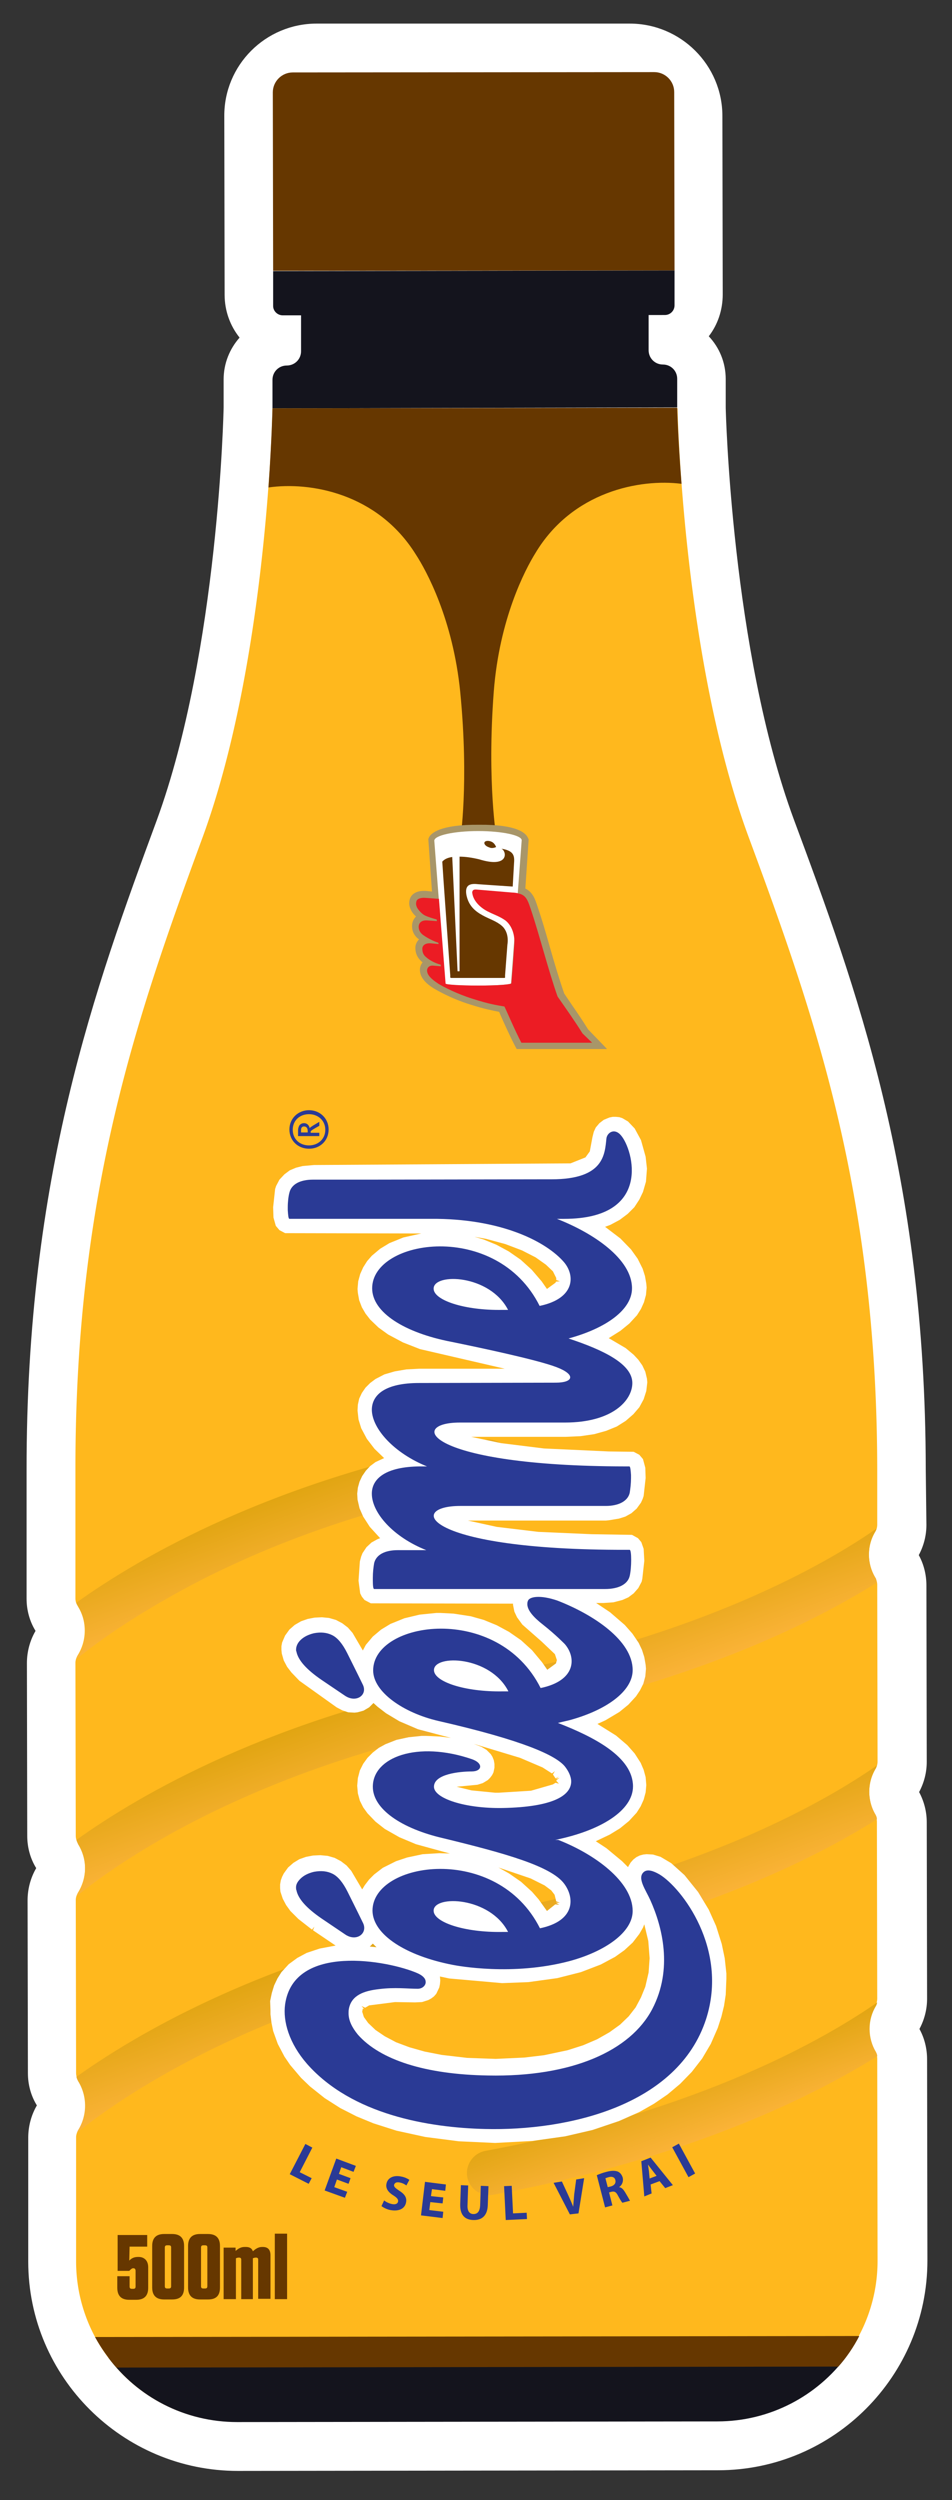
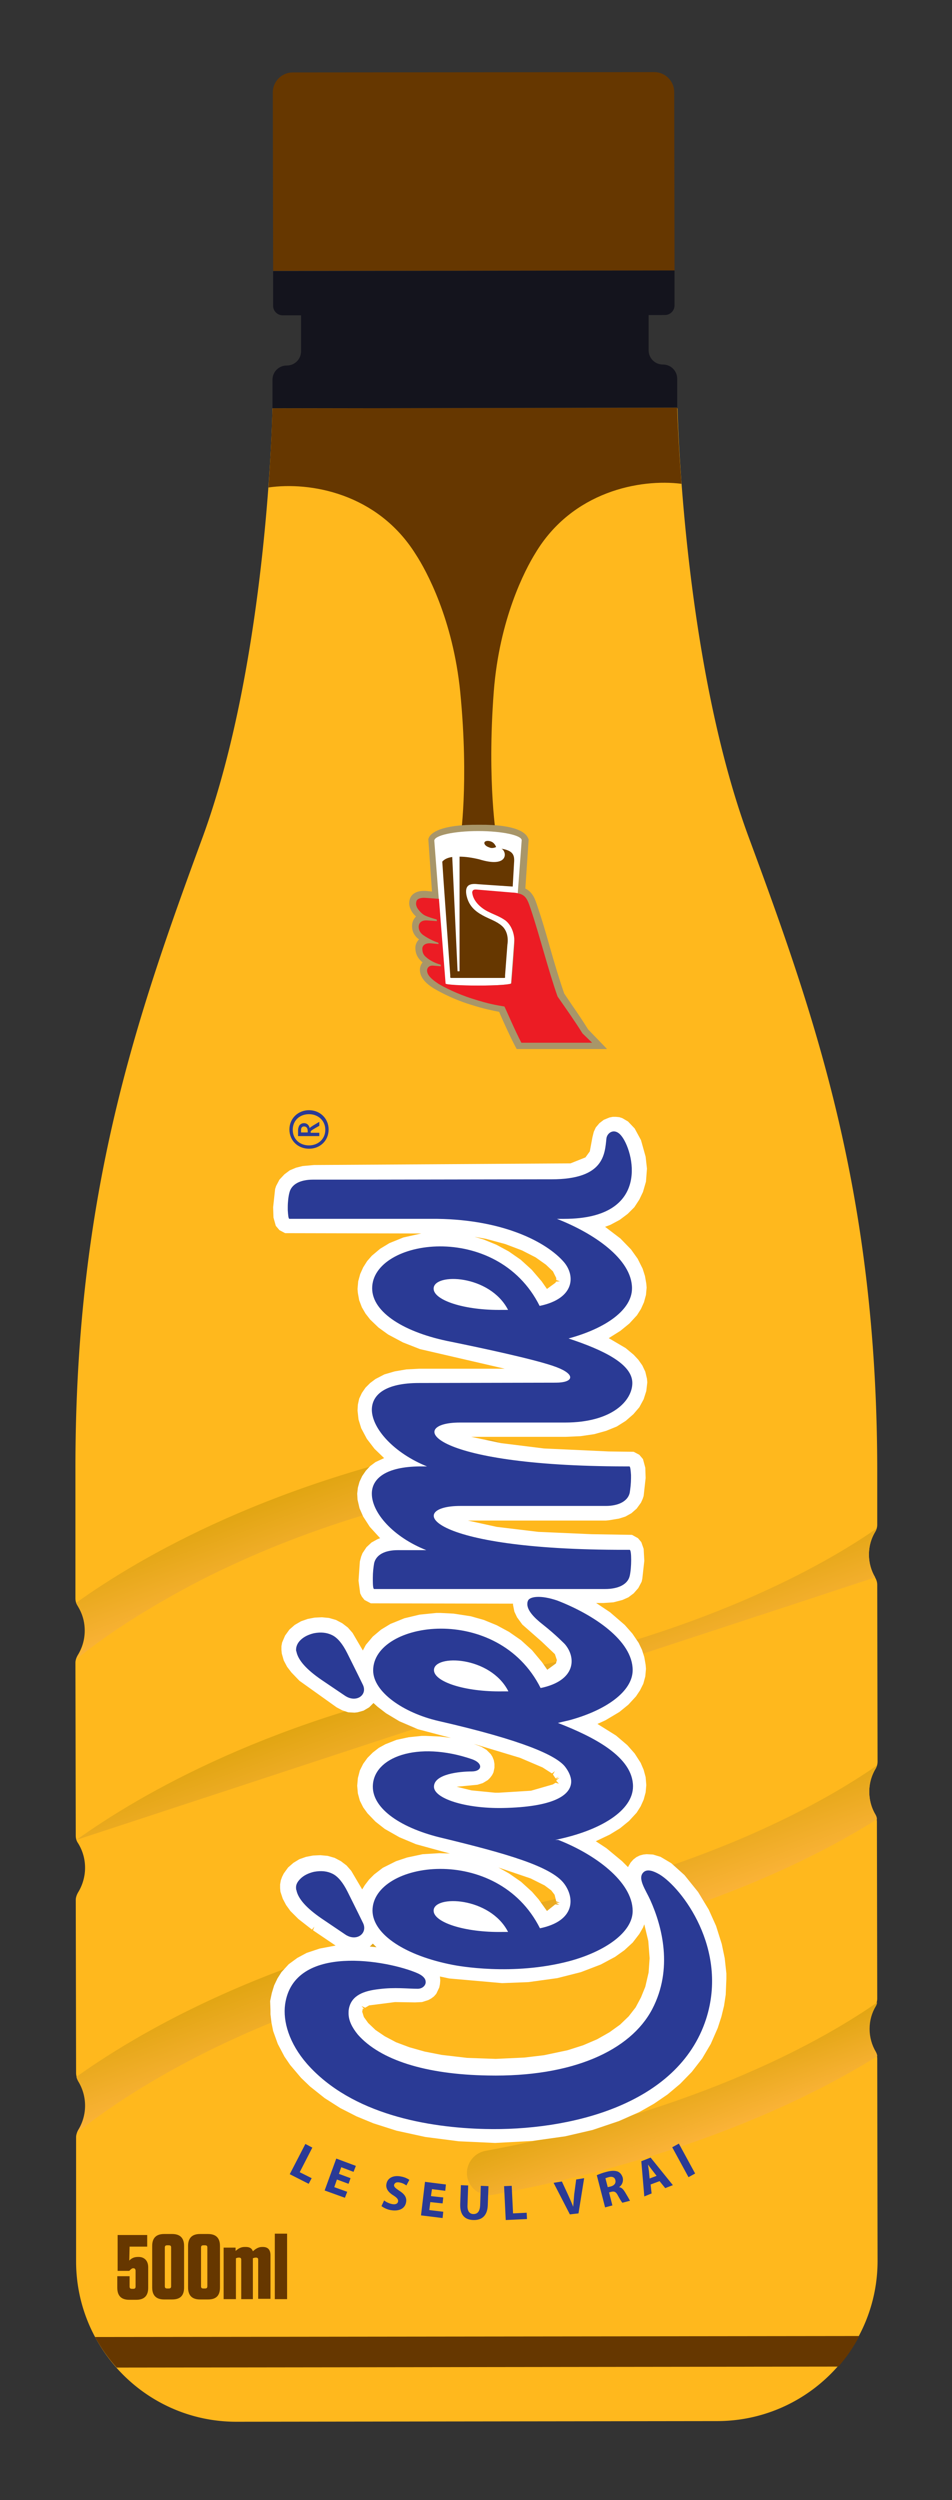
<svg xmlns="http://www.w3.org/2000/svg" xmlns:xlink="http://www.w3.org/1999/xlink" version="1.1" id="Layer_1" x="0" y="0" viewBox="0 0 286.5 752.4" xml:space="preserve">
  <rect x="0" y="0" width="286.5" height="752.4" fill="#333333" stroke="none" />
  <style>.st0{fill:#fff}.st2,.st3{fill-rule:evenodd;clip-rule:evenodd;fill:#663700}.st3{fill:#14141d}.st5{fill:#663700}</style>
-   <path class="st0" d="M278.6 442.1c-.1-88.6-21.1-145.4-39.7-195.5-18.8-50.9-20.5-123.5-20.5-123.9v-8.6c0-5-1.9-9.5-5.1-12.9 2.7-3.5 4.2-7.9 4.2-12.6l-.1-53.7c0-15.3-12.5-27.8-27.9-27.8H95.3C79.9 7.1 67.4 19.6 67.5 35l.1 53.7c0 4.9 1.7 9.4 4.5 12.9-3 3.4-4.8 7.8-4.8 12.6v8.4c0 .7-1.5 73.3-20.1 124.2C28.7 297 7.9 353.9 8 442.5v38.6c0 3.4.9 6.8 2.7 9.7-1.7 2.9-2.6 6.3-2.6 9.7l.1 52c0 3.4.9 6.8 2.7 9.7-1.7 2.9-2.6 6.3-2.6 9.7l.1 52c0 3.4.9 6.8 2.7 9.7-1.7 2.9-2.6 6.3-2.6 9.7v37.3c0 34.8 28.4 63 63.1 63l144.5-.2c34.8 0 63-28.4 63-63.1l-.1-60.6c0-3.2-.8-6.4-2.3-9.1 1.5-2.8 2.3-5.9 2.3-9.1l-.1-53.1c0-3.2-.8-6.3-2.3-9.1 1.5-2.8 2.3-5.9 2.3-9.1l-.1-53.1c0-3.2-.8-6.4-2.3-9.1 1.5-2.8 2.3-5.9 2.3-9.1l-.2-16.8z" />
  <path d="M261.6 539.2c0-2.6.7-4.9 1.9-6.9.4-.7.6-1.4.6-2.2L264 477c0-.8-.2-1.5-.6-2.2-1.2-2-1.9-4.4-1.9-6.9 0-2.6.7-4.9 1.9-6.9.4-.7.6-1.4.6-2.2v-16.5c-.1-83.5-18.8-136.6-38.7-190.4-19.9-53.9-21.4-129-21.4-129H82s-1.3 75.1-21 129c-19.8 53.9-38.4 107-38.3 190.5V481c0 .8.2 1.6.7 2.3 1.3 2.1 2.1 4.6 2.1 7.4s-.8 5.3-2.1 7.4c-.4.7-.7 1.5-.7 2.3l.1 52c0 .8.2 1.6.7 2.3 1.3 2.1 2.1 4.6 2.1 7.4 0 2.7-.8 5.3-2.1 7.4-.4.7-.7 1.5-.7 2.3l.1 52c0 .8.2 1.6.7 2.3 1.3 2.1 2.1 4.6 2.1 7.4 0 2.7-.8 5.3-2.1 7.4-.4.7-.7 1.5-.7 2.3v37.3c0 26.7 21.7 48.4 48.4 48.3l144.5-.2c26.7 0 48.4-21.7 48.3-48.4l-.1-60.6c0-.8-.2-1.5-.6-2.2a13.476 13.476 0 010-13.8c.4-.7.6-1.4.6-2.2l-.1-53.1c0-.8-.2-1.5-.6-2.2-1-2-1.7-4.4-1.7-6.9z" fill="#ffb81d" />
  <path class="st2" d="M196.9 21.7l-108.8.1c-3.3 0-6 2.7-6 6l.1 53.7 120.8-.1-.1-53.7c0-3.3-2.7-6-6-6z" />
  <path class="st3" d="M200.1 94.8l-115 .1c-1.6 0-2.9-1.3-2.9-2.8V81.6l120.8-.2v10.5c0 1.6-1.3 2.9-2.9 2.9z" />
  <path class="st3" d="M195.2 92.2v13.2c0 2.4 1.9 4.3 4.3 4.3s4.3 1.9 4.3 4.3v8.6l-121.8.3v-8.6c0-2.4 1.9-4.3 4.3-4.3s4.3-1.9 4.3-4.3V92.5l104.6-.3z" />
  <path class="st2" d="M203.8 122.7l-121.8.2s-.2 9.3-1.2 23.8c12.5-1.8 32.8 1.7 44.3 20.1 3.2 4.9 11.2 19.5 13.4 41.4 2.7 27.6 0 44.7 0 44.7l11-.1s-3-17-.9-44.7c1.7-21.9 9.4-36.6 12.5-41.6 11.1-18.6 31.5-22.5 44-20.9-1.1-14-1.3-22.9-1.3-22.9z" />
-   <path d="M32.6 709.5c8.8 11.8 22.9 19.4 38.8 19.4l144.5-.2c15.9 0 30-7.7 38.8-19.5l-222.1.3z" fill="#14141d" />
  <path class="st5" d="M35.1 712.5l217.2-.3c2.5-2.8 4.6-5.9 6.3-9.2l-230 .3c1.8 3.3 4 6.4 6.5 9.2z" />
  <defs>
    <path id="SVGID_1_" d="M129.1 252l-.2.5 1.1 15.8-1.9-.2h-.6c-2.2 0-3.8 1-4.2 2.6-.2.8-.3 1.7.3 3 .3.7.9 1.5 1.6 2.1-.8.8-1.2 1.8-1.2 2.9 0 1.6.7 3 2.1 4-.7.7-1.1 1.6-1.1 2.5 0 1.7.6 3 1.8 4.1.1.1.2.2.4.3l-.1.1c-.7.9-.9 2.1-.6 3.2.5 2.2 2.9 3.9 4.3 4.7.5.3 4.9 2.9 10.7 4.7 4.4 1.4 6.7 1.8 8.7 2.2.1.2.2.4.3.7 1 2.3 3 6.7 4.4 9.4l.6 1.1h27.2l-5.7-5.9c-1.5-2.4-3.1-4.8-4.7-7.1-.8-1.2-1.7-2.5-2.5-3.7-1.4-4-2.9-9-4.3-13.9-1.2-4.3-2.5-8.7-3.7-12.2l-.1-.3c-.6-1.8-1.3-4.1-3.6-5.2l1-14.8-.2-.4c-.6-1.5-3.3-4.1-14.7-4-11.9-.1-14.5 2.6-15.1 3.8" />
  </defs>
  <clipPath id="SVGID_00000140702511188880083910000012272605789857012366_">
    <use xlink:href="#SVGID_1_" overflow="visible" />
  </clipPath>
  <linearGradient id="SVGID_00000009584954314847880970000018239285374427738765_" gradientUnits="userSpaceOnUse" x1="-1290.851" y1="2.266" x2="-1289.873" y2="2.266" gradientTransform="rotate(-.074 72777.448 -61002275.318) scale(60.728)">
    <stop offset="0" stop-color="#a89669" />
    <stop offset=".253" stop-color="#e9e4da" />
    <stop offset=".328" stop-color="#dfd8c9" />
    <stop offset=".478" stop-color="#c5b99c" />
    <stop offset=".653" stop-color="#a29061" />
    <stop offset=".857" stop-color="#c7bca0" />
    <stop offset="1" stop-color="#e9e4da" />
  </linearGradient>
  <path clip-path="url(#SVGID_00000140702511188880083910000012272605789857012366_)" fill="url(#SVGID_00000009584954314847880970000018239285374427738765_)" d="M122.9 248.1l59.6-.1.1 67.7H123z" />
  <path class="st0" d="M143.9 250.1c-7.3 0-13.2 1.3-13.2 2.9l3.3 43c0 .4 4.5.6 9.9.6 5.5 0 9.9-.3 9.9-.7l3.2-43c.1-1.5-5.8-2.8-13.1-2.8" />
  <path d="M175.3 311c-2.3-3.7-5-7.5-7.5-11.1-2.7-7.6-5.5-18.7-8.1-26.4-.6-1.7-1.1-3.6-2.7-4.3-.2-.1-.4-.2-.6-.2-.2-.1-.4-.1-.6-.2-.9-.2-1.7-.2-1.7-.2l-10.7-.9c-1.1-.1-1.2.4-1.3.8.2 2.7 2.7 4.9 5.1 6 1.6.8 3.2 1.3 4.9 2.5 2 1.6 2.8 4.3 2.7 6.8l-.4 5.9-.5 6.2c0 .4-4.5.7-9.9.7-5.5 0-9.9-.3-9.9-.6l-2-25.5-4.1-.3c-1.2-.1-2.5.2-2.7 1.1-.1.5-.2.9.2 1.8.3.6 1.3 1.8 2.2 2.3.9.5 2.6 1 3.7 1.3l.1.5-2.8-.2c-2.4-.2-2.7 1.3-2.7 1.9 0 .8.3 1.8 1.5 2.6 1 .7 3 1.8 4.4 2.2l.1.4-2.2-.2c-1.9-.2-2.7.7-2.7 1.6 0 1.1.3 1.9 1.2 2.6 1 .9 2.7 1.8 4.3 2.2l.1.5-2.4-.2c-1.4-.1-2 1-1.7 2 .3 1.4 2.2 2.7 3.4 3.5 1.5.9 5.5 3 10.3 4.5 5 1.6 7.2 1.9 9.5 2.3.3.5 3.2 7.3 5.1 10.9h21.3l-2.9-2.8z" fill="#ec1c24" />
  <path class="st5" d="M151 278.6c-1.6-1.4-3.9-2.1-5.7-3.1-2.4-1.3-4.1-2.9-4.8-5.6-.3-1.1-.5-2.8.6-3.5.8-.5 2-.4 2.9-.3 0 0 7.1.5 10.3.7l.4-7.1c.2-2.3-.2-3.7-3.8-4.3 1.7.8 2.3 6-6.7 3.2-2.1-.5-4.1-.8-5.9-.8v34.4c0 .1-.1.1-.1.1h-.4c-.1 0-.1 0-.1-.1l-1.6-34.3c-1.3.2-2.3.6-3 1.4l.4 6 2 28.2v.6c0 .1.1.2.3.2h16c.1 0 .2-.1.2-.1v-.7l.7-9.2c.4-2.6-.4-4.6-1.7-5.7m-1.7-23.7s-.4-1.2-1.4-1.6c-.9-.4-1.9-.3-2.1.2-.2.5.4 1.2 1.4 1.5 1 .5 2.1-.1 2.1-.1" />
  <linearGradient id="SVGID_00000003105772813955220070000007568122013837424830_" gradientUnits="userSpaceOnUse" x1="115.082" y1="209.166" x2="106.607" y2="232.451" gradientTransform="matrix(1 -.001 -.001 -1 -24.432 683.7)">
    <stop offset="0" stop-color="#fbb338" />
    <stop offset="1" stop-color="#e1a512" />
  </linearGradient>
  <path d="M148.2 446.5c3.6-.7 6-4.2 5.4-7.8-.7-3.6-4.2-6-7.8-5.4-63.4 11.8-103.7 35.3-122.8 49 .1.4.3.8.5 1.2 1.3 2.1 2.1 4.6 2.1 7.4s-.8 5.3-2.1 7.4c-.2.3-.3.6-.4.9 4.8-3.9 14.1-10.8 27.8-18.5 19.4-11.1 52.1-25.8 97.3-34.2z" fill="url(#SVGID_00000003105772813955220070000007568122013837424830_)" />
  <linearGradient id="SVGID_00000045590281011868964350000016890627306213049023_" gradientUnits="userSpaceOnUse" x1="171.645" y1="158.439" x2="163.175" y2="181.71" gradientTransform="matrix(1 -.001 -.001 -1 -24.432 683.7)">
    <stop offset="0" stop-color="#fbb338" />
    <stop offset="1" stop-color="#e1a512" />
  </linearGradient>
-   <path d="M263.4 474.7c-1.2-2-1.9-4.4-1.9-6.9 0-2.6.7-4.9 1.9-6.9.2-.3.3-.6.4-.9-14.6 10.2-52.4 32.4-118 44.7C82.4 516.5 42.1 540 23 553.7c.1.4.3.9.5 1.3 1.3 2.1 2.1 4.6 2.1 7.4 0 2.7-.8 5.3-2.1 7.4-.2.2-.3.5-.4.8 4.8-3.9 14.1-10.8 27.7-18.4 19.5-10.9 52.2-25.7 97.4-34.1 59.1-11 96.4-29.7 115.6-41.8 0-.7-.1-1.2-.4-1.6z" fill="url(#SVGID_00000045590281011868964350000016890627306213049023_)" />
+   <path d="M263.4 474.7c-1.2-2-1.9-4.4-1.9-6.9 0-2.6.7-4.9 1.9-6.9.2-.3.3-.6.4-.9-14.6 10.2-52.4 32.4-118 44.7C82.4 516.5 42.1 540 23 553.7z" fill="url(#SVGID_00000045590281011868964350000016890627306213049023_)" />
  <linearGradient id="SVGID_00000173142172760535157150000001563426701607283378_" gradientUnits="userSpaceOnUse" x1="171.672" y1="87.137" x2="163.208" y2="110.392" gradientTransform="matrix(1 -.001 -.001 -1 -24.432 683.7)">
    <stop offset="0" stop-color="#fbb338" />
    <stop offset="1" stop-color="#e1a512" />
  </linearGradient>
  <path d="M263.5 546.1a13.476 13.476 0 010-13.8c.2-.3.3-.7.4-1-14.6 10.2-52.4 32.5-118 44.7C82.5 587.8 42.2 611.3 23 625c.1.5.3.9.5 1.3 1.3 2.1 2.1 4.6 2.1 7.4 0 2.7-.8 5.3-2.1 7.4-.1.2-.2.4-.3.7 12.4-10 53.4-39.1 125.1-52.5 59.1-11 96.4-29.7 115.6-41.8 0-.6-.2-1-.4-1.4z" fill="url(#SVGID_00000173142172760535157150000001563426701607283378_)" />
  <linearGradient id="SVGID_00000130632752450055308390000014350613165003043771_" gradientUnits="userSpaceOnUse" x1="232.586" y1="38.532" x2="225.554" y2="57.852" gradientTransform="matrix(1 -.001 -.001 -1 -24.432 683.7)">
    <stop offset="0" stop-color="#fbb338" />
    <stop offset="1" stop-color="#e1a512" />
  </linearGradient>
  <path d="M263.6 617.5c-1.2-2-1.9-4.4-1.9-6.9 0-2.6.7-4.9 1.9-6.9.2-.3.3-.7.4-1.1-14.6 10.2-52.3 32.5-118 44.7-3.6.7-6 4.2-5.4 7.8.6 3.2 3.4 5.5 6.6 5.5.4 0 .8 0 1.2-.1 59.1-11 96.4-29.7 115.6-41.7 0-.5-.2-.9-.4-1.3z" fill="url(#SVGID_00000130632752450055308390000014350613165003043771_)" />
  <path class="st0" d="M167.1 573.1l-2.5 2-2.5-3.5-2-2.3-3.3-3-3.6-2.5-3.2-1.8 9.7 3.3 4.2 2.1 2 1.5 1 1.3.5 2 1.1.4h-1.2l1 .6-1.2-.1zm.2-187.4l-.1.3-2.6 1.9-1.6-2.3-3-3.5-3.3-3-3.6-2.5-3.7-2-3.9-1.6-2.7-.8 3.4.6 5.9 1.6 5 1.9 4.1 2.1 3.1 2.2 2.1 2 1 2v.6l1.1.4-1.2.1zm-.1 150.8l-.8.5-6.6 1.9-9.7.6H149l-7.1-.7-4.5-1.1 6.3-.6 1.6-.5 1.5-.9.7-.7.6-.8.4-.8.3-1.4v-1.2l-.2-1.1-.4-1-.5-.8-1.3-1.3-1.5-.9-2.3-.9 13.9 4.2 6.8 2.9 2.8 1.8.9-.7-.6 1 .8 1.2 1-.6-.9.8 1.1-.4-.9.7v.1l-.1.1.8.9-1-.3zm-55.9 49.3l.9-.9 1.1 1.1-2-.2zm-2.8 18.4l1.1.4-.8-.9 1.1.5 1.2-.7 7.8-1 6 .1 2.1-.1 1.9-.6.9-.5.8-.6.7-.8.9-1.9.2-1 .1-1.1-.1-1.1v-.1l2.8.6 15.9 1.4 7.9-.3 8.7-1.2 7.1-1.8 6-2.3 4.3-2.3 2.8-2 2.5-2.3 2-2.6 1.1-1.9.4-1 1.2 5 .4 5.2-.3 4.3-1 4.3-1.3 3.2-1.6 3-2.1 2.7-2.6 2.5-3.2 2.3-3.7 2.1-4.2 1.8-4.7 1.5-7.1 1.5-5.9.7-8.6.4-8.6-.3-7.7-.9-5.1-1-4.6-1.3-4-1.5-3.4-1.8-2.8-1.9-2.2-2.1-1.3-1.8-.5-1.6.2-1-.7-.2zm-27.1.7v1.3l.3 2.5.5 2.5 1.4 3.9 2 3.8 1.7 2.5 3.3 3.9 2.7 2.6 4.4 3.5 4.7 3 4.9 2.5 5.1 2.1 6.9 2.2 8.7 1.9 10.1 1.3 10.9.5 11.2-.6 9.9-1.4 8.2-1.9 8-2.7 6.1-2.7 4.4-2.5 4.1-2.8 3.8-3.2 3.5-3.6 3.1-4 2.6-4.4 2.1-4.8 1.1-3.4.8-3.3.5-3.3.2-4.8v-1.6l-.5-4.6-.9-4.3-1.7-5.4-2.2-4.9-3.2-5.3-4.1-5.1-4-3.6-3.2-1.9-2.3-.7-1.9-.1-1 .1-1.1.3-1 .5-.9.7-.8.9-.6 1-.2.4-1.8-1.8-4.7-3.9-3.2-2.1 4.2-2 3.1-1.9 2.7-2.2 2.3-2.5 1.2-1.9.9-2 .6-2.2.2-2.2-.2-2.4-.6-2.2-.9-2.1-1.8-2.8-2.2-2.5-3.4-2.9-5.6-3.5 2.4-1.1 4.2-2.5 2.7-2.2 2.3-2.5 1.2-1.8 1-2 .6-2.2.2-2.3-.1-1.2-.4-2.3-.7-2.2-1-2.1-1.9-2.8-2.3-2.6-4.4-3.8-4.2-2.8h2.3l2.9-.2 2.7-.7 1.8-.8 1.6-1.2 1.4-1.6 1-1.9.2-.9.6-5.4-.2-3.6-.7-2-1-1.2-1.8-1-12.2-.2-16-.7-12.5-1.5-8.7-1.9h41.5l1-.1 3-.5 1.9-.6 1.8-1 1.6-1.4 1.3-1.8.5-1.1.3-.9.6-5.4-.1-3.1-.7-2.6-1.1-1.3-1.7-.9-7.5-.1-19.5-.9-12.9-1.6-9-1.9h28.4l4.5-.2 4.1-.6 3.6-1 3.2-1.3 2.7-1.7 2.3-2 1.8-2.1 1.3-2.4.8-2.5.3-2.6-.1-1.1-.5-2.1-.9-1.9-1.2-1.7-1.4-1.5-2.4-2-5.1-3 3.5-2.2 2.7-2.2 2.3-2.5 1.2-1.9.9-2 .6-2.2.2-2.2-.1-1.2-.4-2.3-.7-2.2-1.5-3-2-2.8-3.2-3.3-4.6-3.5 1.6-.6 2.8-1.5 2.4-1.8 2-2 1.5-2.3 1.1-2.3.9-3.1.3-3.9-.4-3.6-1.4-5-1.9-3.5-2-2.1-1.7-1-.9-.3-1-.1h-1l-1 .2-1.7.7-1.3 1-1.1 1.3-.6 1.3-.4 1.6-.8 4.3-1.3 1.8-4.5 1.8-77.2.5-3.4.3-2 .5-1.9.8-1.6 1.2-1.5 1.6-1 1.9-.3.9-.6 5.5.1 3.1.7 2.5 1.1 1.3 1.7.9 41 .1-5.4 1.2-4.2 1.7-2.8 1.7-2.5 2.1-1.4 1.6-1.2 1.9-.9 2-.6 2.2-.2 2.3.1 1.2.4 2.2.8 2.1 1.1 1.9 1.4 1.8 2.5 2.4 2.9 2.1 4.5 2.4 5.1 2 25.5 5.9h-25.7l-3.9.2-3.5.6-3.1.9-2.7 1.4-1.6 1.2-1.4 1.4-1.1 1.6-.8 1.7-.4 1.8-.1 1.8.3 2.7.8 2.6 1.7 3.2 2.3 3 2.9 2.8-2.6 1.2-1.6 1.2-1.3 1.4-1.1 1.6-.8 1.7-.5 1.8-.2 1.8.1 1.8.6 2.6 1.1 2.5 2 3.1 3.1 3.4-.8.3-1.8 1-1.5 1.4-1.2 1.8-.4 1-.4 1.5-.4 5.8.5 3.8.5 1 .8 1 1.9 1 42.8.1v.4l.4 2 .8 1.7 1.6 2.2 5.8 5.1 4 3.8.6 1.8-.3 1-2.6 1.9-1.6-2.3-3-3.6-3.3-3-3.6-2.5-3.7-2-3.9-1.6-3.9-1.1-5.2-.8-3.9-.2h-1.3l-5 .5-4.6 1.1-4.2 1.7-2.8 1.7-2.5 2.1-2.1 2.5-.9 1.7-3.1-5.3-1.4-1.6-1.7-1.3-1.9-1-2.1-.6-2.1-.2-2.2.1-2.1.4-2 .7-1.9 1.1-1.6 1.4-1.3 1.8-.9 2.1-.2 1.1v1.1l.1 1.1.6 2.1 1 1.9 1.3 1.7 2.4 2.5 11.2 8 1.7.9 1.8.6 1.9.1.9-.1 1.8-.5 1.7-1 1.3-1.3 1.2 1.1 2.6 2 4 2.4 5.6 2.4 9.9 2.6-3.2-.4-4.3-.2h-1.3l-3.9.4-3.7.8-3.3 1.3-2 1.1-1.8 1.4-1.6 1.6-1.3 1.8-1 2-.6 2.3-.2 2.3.2 2.3.6 2.2 1 2 1.3 1.8 2.4 2.5 2.8 2.2 4.4 2.5 5 2.1 10.2 2.8-3.2-.1-5 .3-4.7 1-3.3 1.1-4 2-2.6 2-1.5 1.5-1.3 1.7-.8 1.3-3.3-5.6-1.4-1.6-1.7-1.3-1.9-1-2.1-.6-2.2-.2-2.2.1-2.1.4-2 .7-1.8 1.1-1.6 1.4-1.3 1.8-.5 1-.4 1.1-.2 1.2v1.1l.1 1.1.7 2.1 1 1.9 1.3 1.8 2.4 2.4 4.1 3.2.7-.9-.4 1.1 6.8 4.6-4.8.9-3.9 1.3-2.8 1.5-2.6 1.9-2.2 2.4-1.2 1.9-1 2.1-.7 2.3-.5 2.4.1 2.7z" />
  <path d="M104.9 605.9c0-.5 0-.9.1-1.4.8-4.1 4.6-5.4 9.1-5.9 4.7-.6 8.6-.1 11.6-.1 1.5 0 2.5-1.1 2.4-2.1 0-1-.9-1.9-2.5-2.6-8.7-3.8-37.2-9.1-39.8 9.4-.7 5.1 1.2 11.7 6.6 17.9 13.5 15.3 36.6 19.2 53.6 19.6 24.8.6 58-6.9 66.5-33.1 6.8-21.2-7.4-39.5-14-43.5-1.9-1.1-3.7-1.7-4.8-.7-2 1.8.6 5.3 2 8.4 3.6 8 6.9 20.7.6 32.8-6.6 12.6-24.2 20.5-49.4 20-18.9-.3-32.5-4.7-39.2-12.3-1.8-2.2-2.8-4.3-2.8-6.4m25.6-218.1c0 3.5 9.3 6.6 20.7 6.4h1.7c-5.5-10.7-22.4-11.2-22.4-6.4m-18.3 87c0-1.6.2-3.3.4-4.4.6-2.5 3.2-3.9 7.1-3.9h8.6c-9.9-3.9-16.4-11.2-16.4-17 0-4.6 4.3-8.1 14.4-8.2h.6-.1 1.7c-9.9-4-16.5-11.3-16.6-17 0-4.6 4.1-8.1 14.2-8.1l41.2-.1c5.2 0 6.2-2.4.1-4.7-6.1-2.3-23.8-6-31.6-7.6-14-2.7-23.8-8.8-23.8-16.1 0-14.9 37.5-20.5 50.4 5.3 10.6-2.2 10.8-9.1 7.3-13.2-5.2-6-18.1-12.7-38-13H87.1c-.3 0-.4-1.1-.5-2.6v-.9c0-1.6.2-3.3.5-4.4.6-2.5 3.2-3.9 7.1-3.9h17.5l52.1-.1h2.2c15.8 0 16-7.5 16.5-12.3.2-1.7 2.4-3.3 4.4-.9 3.7 4.3 9.5 25.1-17.1 25.1h-2.2c10.8 4.2 22.6 12 22.6 20.9 0 6.4-7.7 12-19.1 15.1 10.6 3.5 19.2 7.7 19.2 13.4 0 5.2-5.9 11.9-20.3 11.9h-31.6c-16.1 0-10.1 13.1 49.8 13.2h1.2c.3 0 .4 1.1.5 2.6v.9c0 1.6-.2 3.3-.4 4.5-.6 2.5-3.4 3.9-7.2 3.9h-43.8c-16.3 0-11.2 13.3 49.8 13.2h1.2c.6 0 .6 5.4 0 7.9s-3.4 3.9-7.4 3.9h-69.5c-.3 0-.4-1.1-.4-2.6v-.8zm18.4 27.8c0 3.5 9.3 6.6 20.7 6.4h1.7c-5.4-10.7-22.4-11.2-22.4-6.4M112.1 575c0-14.9 37.5-20.4 50.4 5.3 10.6-2.2 10.5-9.1 7.3-13.4-3.9-5.3-17.9-9.2-36.4-13.7-12.6-2.9-21.2-8.8-21.2-15.5 0-8.9 13.4-13.9 29.8-8.3 1.7.6 2.4 1.4 2.5 2.1.1.9-.9 1.6-2.5 1.6-3.8 0-11.4.8-11.4 4.6 0 3.5 9.3 6.6 20.7 6.4 15.3-.3 20.4-3.8 20.6-7.8v-.4c-.1-1.4-.8-2.9-1.9-4.3-2.7-3.3-12.3-7.8-38.1-13.7-10.4-2.4-19.6-8.7-19.6-15.2 0-14.9 37.5-20.4 50.4 5.3 10.6-2.2 10.8-9.1 7.3-13.2 0 0-2.7-2.8-6.5-5.8-3.1-2.4-4.7-4.4-4.8-6.1 0-.4 0-.8.2-1.2.5-1.2 3.7-1.8 8.9 0 10.8 4.2 22.6 12 22.6 20.9 0 6.4-8 12.1-19.1 15.1-.5.1-3.4.8-3.4.8 10.8 4.2 22.6 10.2 22.6 19.1 0 7.2-9.6 13.3-23.4 16.1h.9c10.8 4.2 22.4 12.5 22.4 21.4 0 6.4-8.3 12.2-19.1 15.1-17.1 4.5-33.6 1.4-35.1 1.1-13.9-2.7-24-9-24.1-16.3m18.4 0c0 3.5 9.3 6.6 20.7 6.4h1.7c-5.4-10.6-22.4-11.2-22.4-6.4m-41.4-78.5c0 .2 0 .3.1.5.5 2.6 3 5.4 7.5 8.5 0 0 3.4 2.3 7.1 4.8 3.4 2.3 6.9-.2 5.4-3.3-1.5-3.1-4.7-9.5-4.7-9.5-1.4-2.8-2.9-4.6-4.5-5.4s-3.4-1-5.5-.6c-1.7.4-3.1 1.1-4.1 2.1-.9.9-1.3 1.9-1.3 2.9m0 71.8c0 .2 0 .3.1.5.5 2.6 3 5.4 7.5 8.5 0 0 3.4 2.3 7.1 4.8 3.4 2.4 6.9-.2 5.5-3.3-1.5-3.1-4.7-9.5-4.7-9.5-1.4-2.8-2.9-4.6-4.5-5.4-1.6-.8-3.4-1-5.6-.6-1.7.4-3.1 1.1-4.1 2.1-1 1-1.4 1.9-1.3 2.9m3.5-227.9c0-.8-.3-1.4-1.1-1.4-.4 0-.7.2-.8.5-.1.2-.1.5-.1.9v.4h2v-.4zm-2.9 1.5v-1.7c0-.5.1-.8.2-1.1.2-.7.9-1.1 1.6-1.1.9 0 1.5.6 1.7 1.5.3-.4 1.4-1 2.9-1.9v1.2c-1.6.9-2.5 1.4-2.6 1.7v.4h2.6v1h-6.4zm3.3-6.6c-2.8 0-4.9 1.9-4.9 4.7 0 2.8 2.1 4.7 4.9 4.7 2.7 0 4.9-1.9 4.9-4.7 0-2.8-2.2-4.7-4.9-4.7m0 10.4c-3.3 0-5.9-2.4-5.9-5.8 0-3.3 2.6-5.8 5.9-5.8s5.9 2.5 5.9 5.8c0 3.4-2.6 5.8-5.9 5.8m-1.1 299.5l2.1 1.1-3.8 7.4 3.6 1.8-.9 1.7-5.7-2.9 4.7-9.1zm13 12l-3.5-1.3-.8 2.3 3.9 1.4-.7 1.8-6.1-2.2 3.5-9.6 5.9 2.2-.7 1.8-3.7-1.4-.7 2 3.5 1.3-.6 1.7zm10.7 5c.5.4 1.4.9 2.4 1.1 1 .2 1.7-.1 1.8-.8.1-.6-.3-1.1-1.4-1.8-1.5-.9-2.4-2.1-2.1-3.5.3-1.7 2-2.7 4.4-2.2 1.1.2 1.9.6 2.5 1l-.9 1.7c-.4-.3-1-.7-2-.9s-1.5.1-1.7.7c-.1.6.4 1 1.6 1.8 1.6 1 2.3 2.1 2 3.5-.3 1.7-1.9 2.8-4.7 2.3-1.1-.2-2.2-.8-2.7-1.2l.8-1.7zm17.6.9l-3.7-.4-.3 2.4 4.2.5-.2 1.9-6.5-.8 1.2-10.1 6.3.8-.2 1.9-4-.5-.3 2.1 3.7.4-.2 1.8zm7.7-5.4l-.2 5.9c-.1 1.8.6 2.7 1.8 2.7s1.9-.8 2-2.6l.2-5.9 2.3.1-.2 5.7c-.1 3.2-1.8 4.6-4.4 4.5-2.6-.1-4-1.6-3.9-4.8l.2-5.7 2.2.1zm10.8.2l2.3-.1.4 8.3 4.1-.2.1 1.9-6.4.3-.5-10.2zm19.8 8.5l-4.9-9.5 2.5-.4 1.9 4.1c.5 1.1 1 2.2 1.5 3.5.1-1.3.2-2.5.3-3.7l.6-4.5 2.4-.4-1.7 10.6-2.6.3zm8.1-11.8c.7-.3 1.7-.7 2.9-1 1.5-.4 2.5-.4 3.4-.1.7.3 1.2.9 1.5 1.8.3 1.3-.3 2.4-1.1 2.9.8.1 1.3.7 1.8 1.5.6 1 1.3 2.2 1.5 2.6l-2.3.6c-.2-.2-.7-1-1.3-2.1-.6-1.2-1.1-1.4-2-1.2l-.7.2 1 3.9-2.2.6-2.5-9.7zm3.3 3.6l.9-.2c1.1-.3 1.6-1 1.4-1.9-.2-.9-1-1.2-2-.9-.5.1-.8.3-1 .3l.7 2.7zm12.9-.8l.3 2.7-2.2.9-.9-10.6 2.8-1.1 6.7 8.3-2.3.9-1.7-2.1-2.7 1zm1.8-2.6l-1.4-1.8c-.4-.5-.8-1.1-1.2-1.6.1.6.2 1.4.3 2l.2 2.2 2.1-.8zm6.7-9.7l4.9 9-2 1.1-4.9-9 2-1.1z" fill="#2a3a95" />
  <path class="st5" d="M44.6 688.5c0 2.4-1.2 3.6-3.6 3.6h-2.1c-2.4 0-3.6-1.2-3.6-3.6V685H39v3.1c0 .5.2.7.7.7h.4c.5 0 .7-.2.7-.7v-4.7c0-.5-.2-.8-.7-.8-.4 0-.7.3-1.2.8h-3.5v-10.8h8.9v3.5H39l-.1 4.2c.7-.7 1.4-1.1 2.7-1.1h.1c1.8 0 2.9 1.2 2.9 3.1v6.2zm7.2 3.5h-2.4c-2.4 0-3.6-1.2-3.6-3.6v-12.5c0-2.4 1.2-3.6 3.6-3.6h2.4c2.4 0 3.6 1.2 3.6 3.6v12.5c0 2.5-1.2 3.6-3.6 3.6zm-1-16.3h-.5c-.5 0-.7.2-.7.7V688c0 .5.2.7.7.7h.5c.5 0 .7-.2.7-.7v-11.7c0-.4-.2-.6-.7-.6zM62.6 692h-2.4c-2.4 0-3.6-1.2-3.6-3.6v-12.5c0-2.4 1.2-3.6 3.6-3.6h2.4c2.4 0 3.6 1.2 3.6 3.6v12.5c0 2.5-1.2 3.6-3.6 3.6zm-.9-16.3h-.5c-.5 0-.7.2-.7.7V688c0 .5.2.7.7.7h.5c.5 0 .7-.2.7-.7v-11.7c0-.4-.2-.6-.7-.6zm14.6 16.2h-3.7V680c0-.4-.2-.6-.7-.6-.4 0-.6.1-.9.2v12.3h-3.7v-15.5h3.6v1c.8-.7 1.6-1.2 2.7-1.2h.4c1.1 0 1.8.4 2.1 1.3.9-.8 1.7-1.3 2.8-1.3h.2c1.5 0 2.3.8 2.3 2.5v13.1h-3.7V680c0-.4-.2-.6-.7-.6-.4 0-.6.1-.9.2v12.3h.2zm6.4-19.7h3.7v19.7h-3.7v-19.7z" />
</svg>